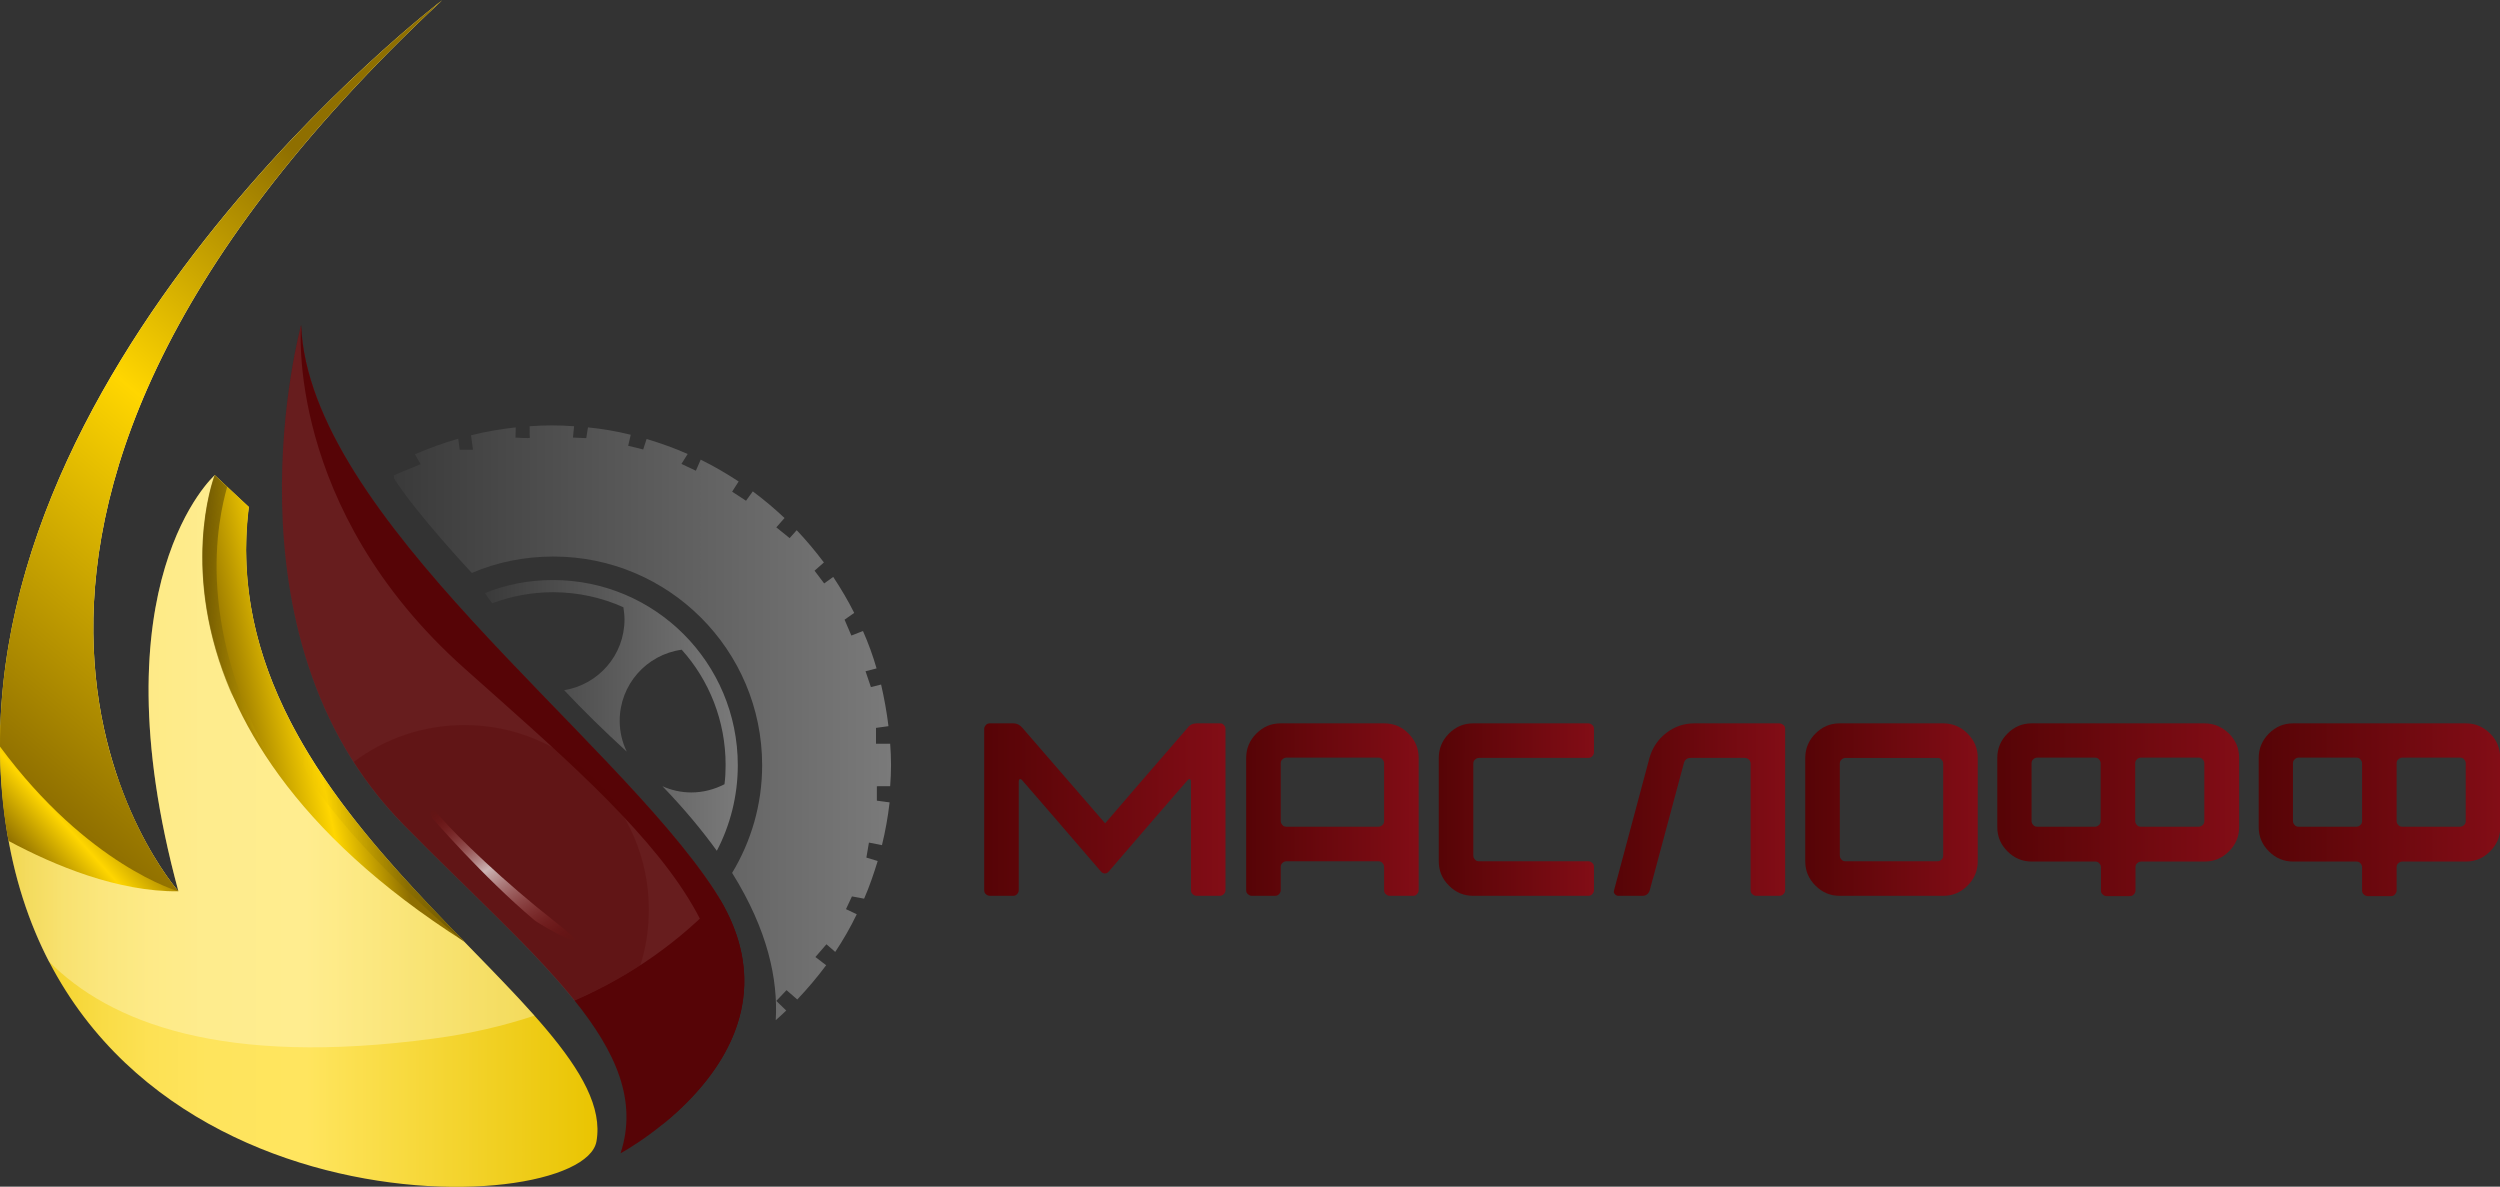
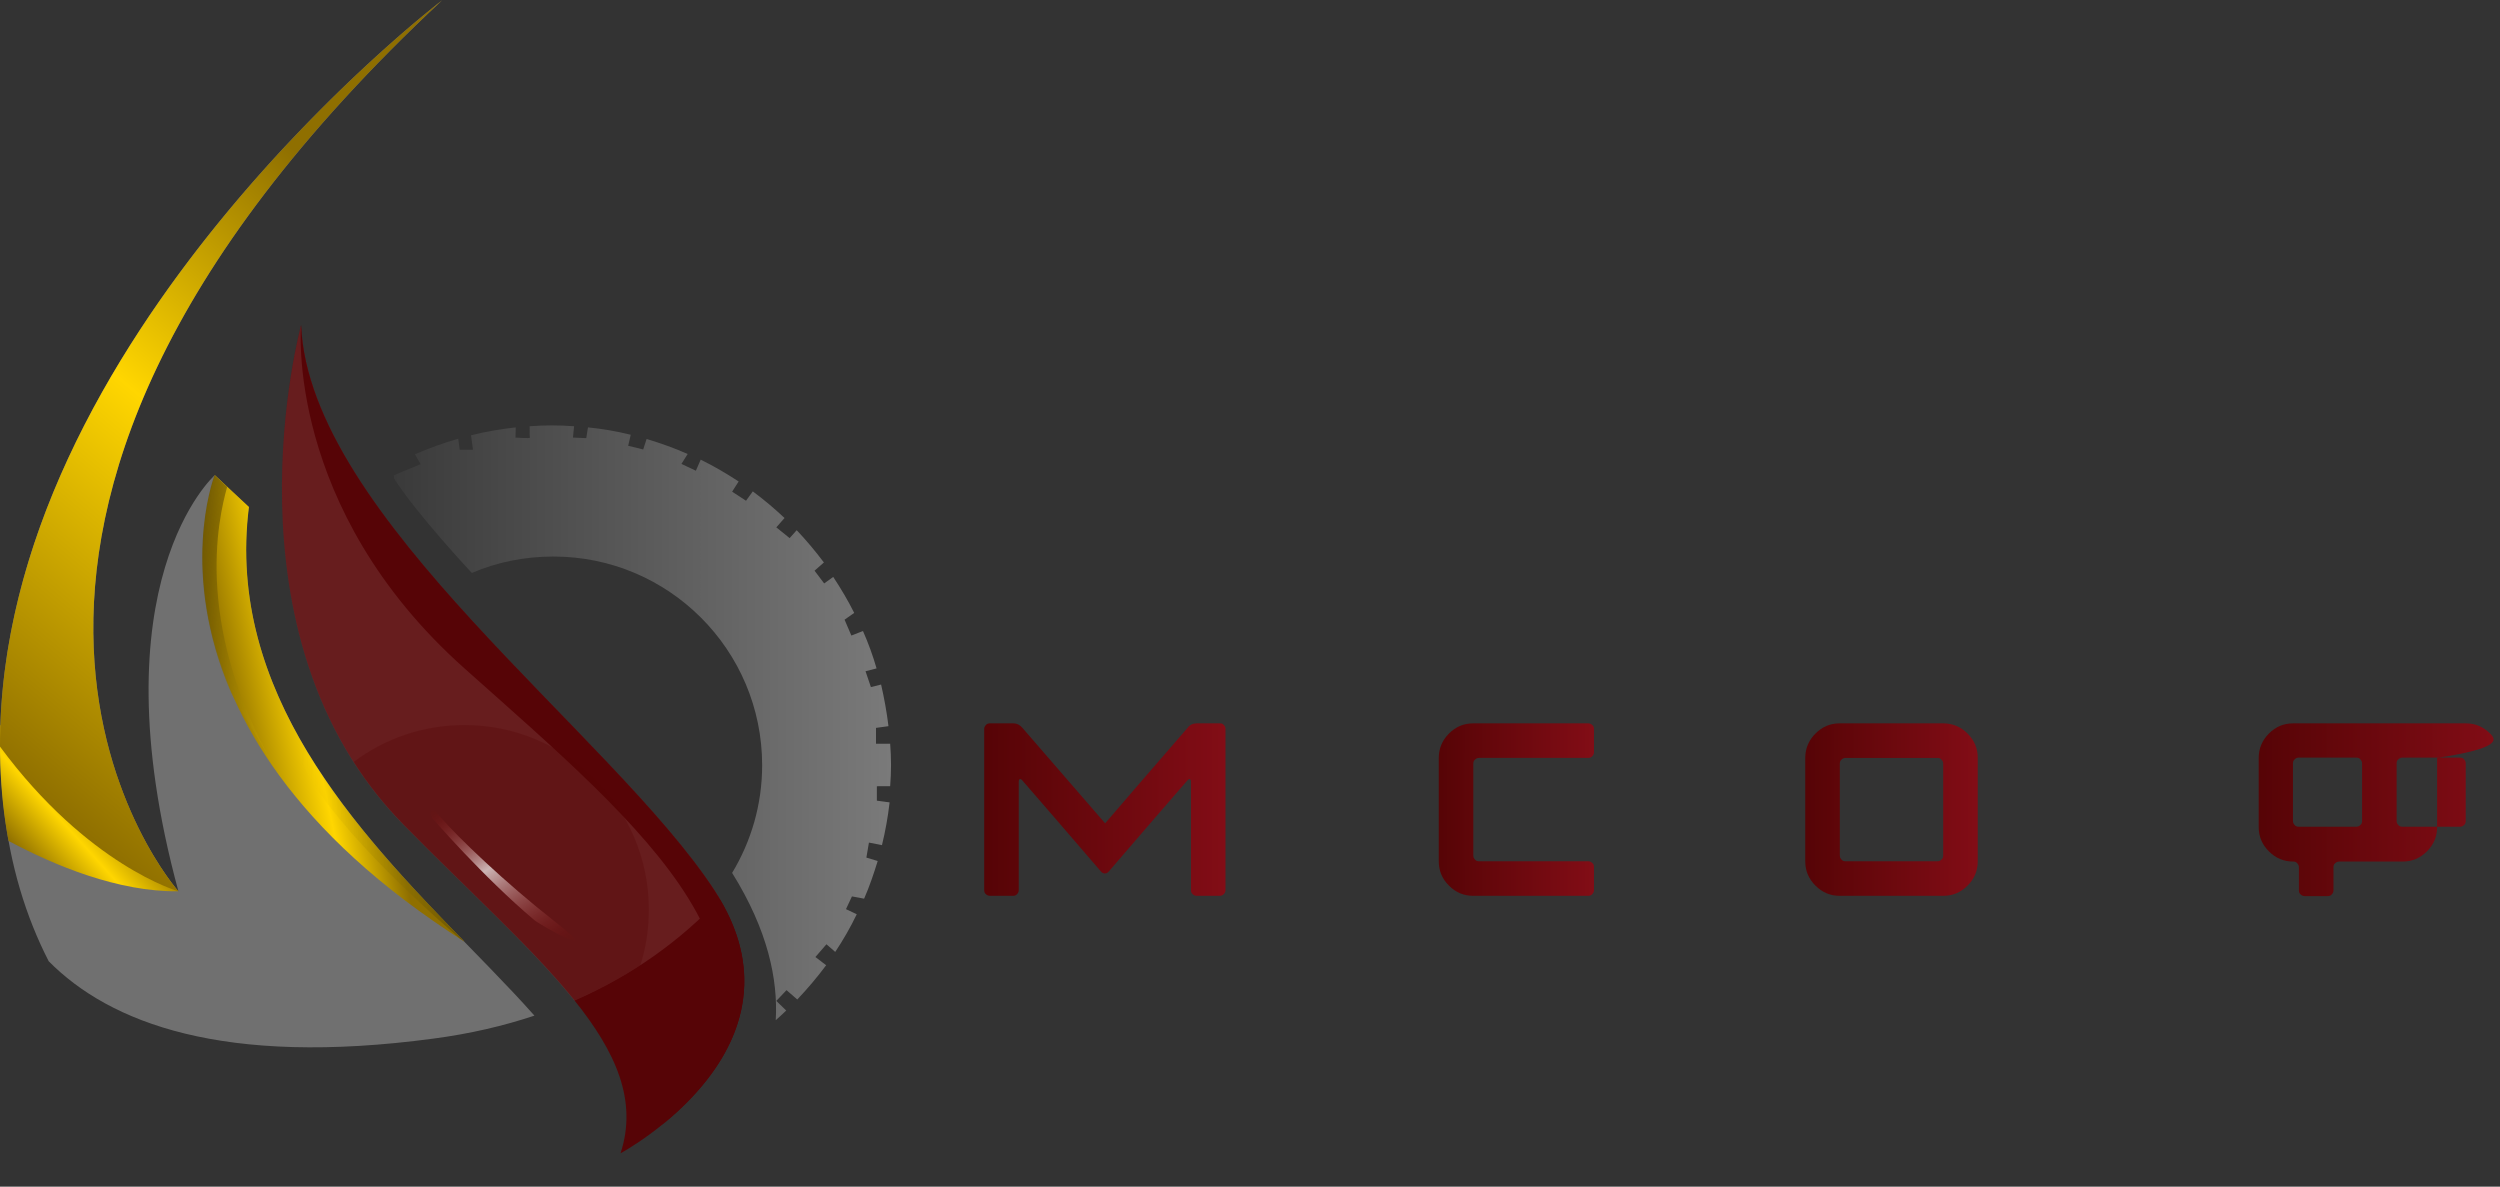
<svg xmlns="http://www.w3.org/2000/svg" version="1.1" id="Слой_2" x="0px" y="0px" viewBox="0 0 882.7 419" style="enable-background:new 0 0 882.7 419;" xml:space="preserve">
  <rect x="0" y="0" width="882.7" height="419" fill="#333333" stroke="none" />
  <style type="text/css">
	.st0{fill:url(#SVGID_1_);}
	.st1{fill:#560406;}
	.st2{opacity:0.3;fill:#FFFFFF;}
	.st3{fill:url(#SVGID_00000108278484015160071860000007568871526064985250_);}
	.st4{opacity:0.1;fill:#FFFFFF;}
	.st5{fill:url(#SVGID_00000116205174715109048830000001248223500993421460_);}
	.st6{fill:url(#SVGID_00000098922360466274411220000010178119417401486987_);}
	.st7{fill:url(#SVGID_00000075857336703876576080000004169466240631087001_);}
	.st8{fill:url(#SVGID_00000030454064633749186400000011089893513732228237_);}
	.st9{fill:url(#SVGID_00000006691096621827705360000014755623982201289912_);}
	.st10{opacity:0.3;fill:#560406;}
	.st11{fill:url(#SVGID_00000088102791217078163830000005216973236024514750_);}
	.st12{fill:url(#SVGID_00000144313441677650355900000017652084654736088484_);}
	.st13{fill:url(#SVGID_00000050639377694846008690000003622957482598537894_);}
	.st14{fill:url(#SVGID_00000178895533005363154380000003910990802210361523_);}
	.st15{fill:url(#SVGID_00000013193094905798270400000009386858866610761407_);}
	.st16{fill:url(#SVGID_00000055678530578005912700000007702160285854941315_);}
	.st17{fill:url(#SVGID_00000060021593494529036160000010543451936395186083_);}
	.st18{fill:url(#SVGID_00000160876721313237441740000001757801628769426598_);}
	.st19{fill:url(#SVGID_00000060739087163398661540000002002545517076204215_);}
</style>
  <g>
    <g>
      <linearGradient id="SVGID_1_" gradientUnits="userSpaceOnUse" x1="2.158375e-06" y1="209.551" x2="211" y2="209.551">
        <stop offset="0" style="stop-color:#E9C401" />
        <stop offset="4.484654e-02" style="stop-color:#EFCC19" />
        <stop offset="0.106" style="stop-color:#F5D533" />
        <stop offset="0.173" style="stop-color:#F9DC46" />
        <stop offset="0.251" style="stop-color:#FDE154" />
        <stop offset="0.346" style="stop-color:#FEE45D" />
        <stop offset="0.512" style="stop-color:#FFE55F" />
        <stop offset="1" style="stop-color:#E9C401" />
      </linearGradient>
-       <path class="st0" d="M156.1,0.1c0,0-171.8,130.8-154.9,284.1S205.6,431.7,210.6,403C219.1,355.4,73.9,290.6,87.8,179l-12-11.2    c0,0-42.5,37.7-12.8,146.9C63,314.7-47.8,190.3,156.1,0.1z" />
      <path class="st1" d="M106.3,114.8c0,0-29.9,109.1,36.1,176.3c46.5,47.4,88.8,79.2,76.7,116.1c0,0,69.4-37.2,33.3-92.6    S109.2,182.8,106.3,114.8z" />
      <path class="st2" d="M87.8,179l-12-11.2c0,0-42.5,37.7-12.8,146.9c0,0-110.8-124.4,93.1-314.6c0,0-171.8,130.8-154.9,284.1    c2.3,21.4,8,39.6,16,55.2c21.5,21.7,61.5,37.3,135.9,27.3c12.9-1.7,24.8-4.5,35.6-8.1C150.6,315.6,77.8,259.5,87.8,179z" />
      <linearGradient id="SVGID_00000057116857727779251420000002637232891183163792_" gradientUnits="userSpaceOnUse" x1="10.034" y1="304.719" x2="42.419" y2="275.559">
        <stop offset="0" style="stop-color:#8F6F00" />
        <stop offset="0.429" style="stop-color:#FFD600" />
        <stop offset="0.882" style="stop-color:#8F6F00" />
      </linearGradient>
      <path style="fill:url(#SVGID_00000057116857727779251420000002637232891183163792_);" d="M62.9,314.7    c-0.6-0.7-12.8-14.7-21.4-40.1L0.1,256c-0.3,9.3,0,18.7,1,28.1c0.5,4.4,1.1,8.6,1.9,12.8C19.4,305.7,41.7,314.9,62.9,314.7    L62.9,314.7z" />
      <path class="st4" d="M254.1,317.4c-0.5-0.9-1.1-1.8-1.7-2.7c-36.1-55.4-143.2-131.9-146.1-199.8c0,0-29.9,109.1,36.1,176.3    c23.3,23.7,45.5,43.6,60.4,62.1C223.7,344.2,240.5,331.8,254.1,317.4z" />
      <linearGradient id="SVGID_00000162312328858139351290000007117216431489317280_" gradientUnits="userSpaceOnUse" x1="4.816" y1="274.322" x2="202.351" y2="38.909">
        <stop offset="0" style="stop-color:#8F6F00" />
        <stop offset="0.429" style="stop-color:#FFD600" />
        <stop offset="0.759" style="stop-color:#8F6F00" />
      </linearGradient>
      <path style="fill:url(#SVGID_00000162312328858139351290000007117216431489317280_);" d="M63,314.7c0,0-110.8-124.4,93.1-314.6    c0,0-156.6,119.3-156.1,263.5C31.1,305.7,63,314.7,63,314.7z" />
      <linearGradient id="SVGID_00000150791897254302839040000012380820444294549643_" gradientUnits="userSpaceOnUse" x1="81.976" y1="258.217" x2="145.292" y2="244.758">
        <stop offset="0" style="stop-color:#8F6F00" />
        <stop offset="0.429" style="stop-color:#FFD600" />
        <stop offset="0.759" style="stop-color:#8F6F00" />
      </linearGradient>
      <path style="fill:url(#SVGID_00000150791897254302839040000012380820444294549643_);" d="M87.9,179l-12-11.2c0,0-34,87,88.1,164.7    C125.8,293.4,79.7,244.2,87.9,179z" />
      <path class="st1" d="M164,236c63.6,56.7,124.1,106.3,69.7,161.2h0c18.1-14.6,43.7-44.2,18.7-82.6    c-36.1-55.4-143.2-131.9-146.1-199.8C106.3,114.8,100.4,179.3,164,236z" />
      <linearGradient id="SVGID_00000181089578169192597010000012729025856487409829_" gradientUnits="userSpaceOnUse" x1="159.102" y1="281.42" x2="195.324" y2="337.198">
        <stop offset="0" style="stop-color:#8F0000;stop-opacity:0" />
        <stop offset="0.429" style="stop-color:#FFFFFF" />
        <stop offset="1" style="stop-color:#8F0000;stop-opacity:0" />
      </linearGradient>
      <path style="fill:url(#SVGID_00000181089578169192597010000012729025856487409829_);" d="M152.6,288.8c0,0,17.8,20.7,36.1,36.1    c1.7,1.5,26,15.3,7.6,0.8c-18.4-14.4-34.8-30.3-40.5-36.9C150,282.2,152.6,288.8,152.6,288.8z" />
      <linearGradient id="SVGID_00000016758919831603291000000009897786717866517378_" gradientUnits="userSpaceOnUse" x1="105.5" y1="298.631" x2="163.945" y2="298.631">
        <stop offset="0" style="stop-color:#FFD600;stop-opacity:0" />
        <stop offset="0.24" style="stop-color:#CCA901;stop-opacity:0.192" />
        <stop offset="0.48" style="stop-color:#A08301;stop-opacity:0.384" />
        <stop offset="0.694" style="stop-color:#816802;stop-opacity:0.555" />
        <stop offset="0.875" style="stop-color:#6E5702;stop-opacity:0.7" />
        <stop offset="1" style="stop-color:#675102;stop-opacity:0.8" />
      </linearGradient>
      <path style="fill:url(#SVGID_00000016758919831603291000000009897786717866517378_);" d="M105.5,266.5c7.7,21.4,45.3,54.9,57,65    c0.5,0.3,1,0.6,1.5,1c-19.2-19.8-40.5-42.1-55.8-67.8L105.5,266.5z" />
      <linearGradient id="SVGID_00000075130921824048247040000018053909489294352795_" gradientUnits="userSpaceOnUse" x1="67.871" y1="219.408" x2="106.445" y2="224.144">
        <stop offset="0" style="stop-color:#675102;stop-opacity:0.8" />
        <stop offset="0.125" style="stop-color:#6E5702;stop-opacity:0.7" />
        <stop offset="0.306" style="stop-color:#816802;stop-opacity:0.555" />
        <stop offset="0.52" style="stop-color:#A08301;stop-opacity:0.384" />
        <stop offset="0.76" style="stop-color:#CCA901;stop-opacity:0.192" />
        <stop offset="1" style="stop-color:#FFD600;stop-opacity:0" />
      </linearGradient>
      <path style="fill:url(#SVGID_00000075130921824048247040000018053909489294352795_);" d="M80.2,171.9l-4.4-4.1c0,0,0,0-0.1,0.1    c-0.7,2-12.3,34.4,5.9,76.8l18.4,31.3C67.4,222.7,77.2,182.8,80.2,171.9z" />
      <path class="st10" d="M164,256c-14.7,0-28.2,4.8-39.1,13c4.9,7.7,10.7,15.1,17.6,22.1c23.3,23.7,45.5,43.6,60.4,62.1    c8.4-3.6,16.1-7.8,23.2-12.4c2-6.2,3-12.8,3-19.7C229.1,285.2,200,256,164,256z" />
      <g>
        <linearGradient id="SVGID_00000111190570622718123640000002768079857067027884_" gradientUnits="userSpaceOnUse" x1="138.945" y1="255.22" x2="314.558" y2="255.22">
          <stop offset="0" style="stop-color:#3A3A3A" />
          <stop offset="1" style="stop-color:#7A7A7A" />
        </linearGradient>
        <path style="fill:url(#SVGID_00000111190570622718123640000002768079857067027884_);" d="M314.3,277.6c0.2-2.5,0.3-5,0.3-7.5     c0-2.5-0.1-5-0.3-7.5h-5V257l4.4-0.6c-0.6-5-1.5-9.9-2.6-14.7l-3.6,0.9l-1.9-5.6l3.9-1c-1.3-4.5-2.9-8.9-4.8-13.2l-4.1,1.6     l-2.4-5.6l3.4-2.4c-2.2-4.4-4.7-8.6-7.4-12.7L291,206l-3.4-4.5l3.3-2.9c-3-4-6.2-7.8-9.6-11.4l-2.5,2.8l-4.7-3.8l2.9-3.3     c-3.5-3.3-7.3-6.5-11.2-9.4l-2.4,3.3l-4.9-3.2l2.3-3.6c-4.3-2.8-8.7-5.4-13.4-7.7l-1.7,3.9l-5.1-2.4l2.2-3.5     c-4.7-2.1-9.5-3.8-14.5-5.3l-1.2,3.7l-5.3-1.3l0.9-3.9c-4.9-1.2-10-2.1-15.1-2.6l-0.6,3.8l-4.7-0.2l0.4-4     c-2.6-0.2-5.3-0.3-7.9-0.3c-2.6,0-5.2,0.1-7.8,0.3c0,1.9,0,3.8,0.1,4c0.2,0.4-5.1,0-5.1,0l0.1-3.6c-5.4,0.6-10.7,1.5-15.8,2.8     l0.7,5.1h-4.3c-0.1,0-0.3,0-0.4,0l-0.5-3.9c-5.3,1.5-10.4,3.4-15.3,5.5l2,3.5c-5,2-9.4,3.9-9.4,3.9v1.1     c8,12.6,27.5,33.4,27.5,33.4c8.8-3.8,18.6-5.8,28.8-5.8c40.7,0,73.7,33,73.7,73.7c0,13.9-3.9,26.9-10.6,38     c12.7,20.4,16.2,37.7,15.4,52c1.2-1.1,2.5-2.2,3.7-3.4l-3.5-3.4l3.6-3.8l3.8,3.3c3.6-3.8,7-7.8,10.2-12.1l-3.8-2.9l3.9-4.5     l3.1,2.7c2.8-4.2,5.4-8.7,7.6-13.3l-3.8-1.8l2.1-4.5l4.3,0.8c1.9-4.3,3.4-8.8,4.8-13.3l-4-1.2l0.9-5.3l4.6,0.9     c1.2-4.9,2.1-9.9,2.7-15.1l-4.5-0.6v-5.1H314.3z" />
        <linearGradient id="SVGID_00000000201140929616778610000017381945847313214347_" gradientUnits="userSpaceOnUse" x1="171.234" y1="252.565" x2="260.514" y2="252.565">
          <stop offset="0" style="stop-color:#3A3A3A" />
          <stop offset="1" style="stop-color:#7A7A7A" />
        </linearGradient>
-         <path style="fill:url(#SVGID_00000000201140929616778610000017381945847313214347_);" d="M195.2,204.8c-8.5,0-16.5,1.6-24,4.6     c0.8,1.2,1.7,2.4,2.6,3.6c6.7-2.5,13.9-3.9,21.4-3.9c8.9,0,17.3,1.9,24.9,5.3c0.2,1.4,0.4,2.8,0.4,4.3c0,12.6-9.2,23-21.3,25     c6.6,7,13.9,14.2,22,21.6c0,0,0,0,0.1,0.1c-1.6-3.3-2.5-7-2.5-10.9c0-12.8,9.5-23.4,21.9-25.1c9.7,10.8,15.5,25.1,15.5,40.7     c0,2.3-0.1,4.6-0.4,6.8c-3.5,1.8-7.5,2.9-11.7,2.9c-3.6,0-7.1-0.8-10.2-2.2c7.7,8,14,15.6,19.2,22.8c4.7-9,7.4-19.3,7.4-30.2     C260.5,234,231.3,204.8,195.2,204.8z" />
      </g>
    </g>
    <g>
      <linearGradient id="SVGID_00000052805741512399981500000013282843403290355106_" gradientUnits="userSpaceOnUse" x1="347.557" y1="285.841" x2="432.819" y2="285.841">
        <stop offset="3.919209e-07" style="stop-color:#560406" />
        <stop offset="1" style="stop-color:#820D16" />
      </linearGradient>
      <path style="fill:url(#SVGID_00000052805741512399981500000013282843403290355106_);" d="M430.8,255.4h-8.2    c-1.4,0-2.5,0.5-3.3,1.6c-13,15-22.7,26.2-29.1,33.7L361,257c-0.8-1-1.9-1.6-3.3-1.6h-8.2c-0.6,0-1.1,0.2-1.4,0.6    c-0.4,0.4-0.6,0.9-0.6,1.4v56.9c0,0.6,0.2,1.1,0.6,1.4c0.4,0.4,0.9,0.6,1.5,0.6h8.1c0.6,0,1.1-0.2,1.4-0.6    c0.4-0.4,0.6-0.9,0.6-1.4v-38.2c0-0.6,0.1-0.9,0.4-1c0.3-0.1,0.6,0.1,0.9,0.5c5.2,6,14.5,16.7,27.8,32.2c0.4,0.4,0.8,0.6,1.3,0.6    c0.5,0,0.9-0.2,1.3-0.6c13.3-15.5,22.6-26.2,27.8-32.2c0.3-0.4,0.7-0.6,0.9-0.5c0.3,0.1,0.4,0.4,0.4,0.9v38.3    c0,0.6,0.2,1.1,0.6,1.4c0.4,0.4,0.9,0.6,1.4,0.6h8.2c0.5,0,1-0.2,1.4-0.6c0.4-0.4,0.6-0.9,0.6-1.4v-56.9c0-0.6-0.2-1.1-0.6-1.4    C431.9,255.6,431.4,255.4,430.8,255.4z" />
      <linearGradient id="SVGID_00000004529382417273671380000001038836901642669743_" gradientUnits="userSpaceOnUse" x1="440.012" y1="285.841" x2="500.914" y2="285.841">
        <stop offset="3.919209e-07" style="stop-color:#560406" />
        <stop offset="1" style="stop-color:#820D16" />
      </linearGradient>
-       <path style="fill:url(#SVGID_00000004529382417273671380000001038836901642669743_);" d="M488.7,255.4h-36.5    c-3.4,0-6.2,1.2-8.6,3.6c-2.4,2.4-3.6,5.3-3.6,8.6v46.7c0,0.6,0.2,1.1,0.6,1.4c0.4,0.4,0.9,0.6,1.4,0.6h8.2c0.6,0,1.1-0.2,1.4-0.6    c0.4-0.4,0.6-0.9,0.6-1.4v-8.2c0-0.6,0.2-1.1,0.6-1.4c0.4-0.4,0.9-0.6,1.4-0.6h32.5c0.6,0,1.1,0.2,1.4,0.6    c0.4,0.4,0.6,0.9,0.6,1.4v8.2c0,0.6,0.2,1.1,0.6,1.4c0.4,0.4,0.9,0.6,1.4,0.6h8.2c0.6,0,1.1-0.2,1.4-0.6c0.4-0.4,0.6-0.9,0.6-1.4    v-46.7c0-3.4-1.2-6.2-3.6-8.6C495,256.6,492.1,255.4,488.7,255.4z M488.7,289.9c0,0.6-0.2,1.1-0.6,1.4c-0.4,0.4-0.9,0.6-1.4,0.6    h-32.5c-0.6,0-1.1-0.2-1.4-0.6c-0.4-0.4-0.6-0.9-0.6-1.4v-20.4c0-0.6,0.2-1.1,0.6-1.4c0.4-0.4,0.9-0.6,1.4-0.6h32.5    c0.6,0,1.1,0.2,1.4,0.6c0.4,0.4,0.6,0.9,0.6,1.4V289.9z" />
      <linearGradient id="SVGID_00000145746398429103931790000008426206874331341721_" gradientUnits="userSpaceOnUse" x1="507.951" y1="285.841" x2="562.762" y2="285.841">
        <stop offset="3.919209e-07" style="stop-color:#560406" />
        <stop offset="1" style="stop-color:#820D16" />
      </linearGradient>
      <path style="fill:url(#SVGID_00000145746398429103931790000008426206874331341721_);" d="M560.8,255.4h-40.6    c-3.4,0-6.2,1.2-8.6,3.6c-2.4,2.4-3.6,5.3-3.6,8.6v36.5c0,3.4,1.2,6.2,3.6,8.6c2.4,2.4,5.2,3.6,8.6,3.6h40.6    c0.6,0,1.1-0.2,1.4-0.6c0.4-0.4,0.6-0.9,0.6-1.4v-8.2c0-0.6-0.2-1.1-0.6-1.4c-0.4-0.4-0.9-0.6-1.4-0.6h-38.6    c-0.6,0-1.1-0.2-1.4-0.6c-0.4-0.4-0.6-0.9-0.6-1.4v-32.5c0-0.6,0.2-1.1,0.6-1.4c0.4-0.4,0.9-0.6,1.4-0.6h38.6    c0.6,0,1.1-0.2,1.4-0.6c0.4-0.4,0.6-0.9,0.6-1.4v-8.2c0-0.6-0.2-1.1-0.6-1.4C561.8,255.6,561.3,255.4,560.8,255.4z" />
      <linearGradient id="SVGID_00000165222949365587974310000008604868086043944862_" gradientUnits="userSpaceOnUse" x1="569.773" y1="285.841" x2="630.24" y2="285.841">
        <stop offset="3.919209e-07" style="stop-color:#560406" />
        <stop offset="1" style="stop-color:#820D16" />
      </linearGradient>
-       <path style="fill:url(#SVGID_00000165222949365587974310000008604868086043944862_);" d="M628.2,255.4h-29.9c-3.7,0-7,1.1-10,3.4    c-2.9,2.3-4.9,5.2-5.9,8.8l-12.5,46.7c-0.2,0.6-0.1,1,0.3,1.4c0.3,0.4,0.7,0.6,1.2,0.6h8.5c1.3,0,2.2-0.7,2.6-2l12-44.7    c0.3-1.3,1.1-2,2.5-2h19c0.6,0,1.1,0.2,1.5,0.6c0.4,0.4,0.6,0.9,0.6,1.4v44.7c0,0.6,0.2,1.1,0.6,1.4c0.4,0.4,0.9,0.6,1.4,0.6h8.1    c0.6,0,1.1-0.2,1.5-0.6c0.4-0.4,0.6-0.9,0.6-1.4v-56.9c0-0.6-0.2-1.1-0.6-1.4C629.2,255.6,628.7,255.4,628.2,255.4z" />
      <linearGradient id="SVGID_00000163760190067193049320000015474831339837098167_" gradientUnits="userSpaceOnUse" x1="637.33" y1="285.841" x2="698.231" y2="285.841">
        <stop offset="3.919209e-07" style="stop-color:#560406" />
        <stop offset="1" style="stop-color:#820D16" />
      </linearGradient>
      <path style="fill:url(#SVGID_00000163760190067193049320000015474831339837098167_);" d="M686.1,255.4h-36.5    c-3.4,0-6.2,1.2-8.6,3.6c-2.4,2.4-3.6,5.3-3.6,8.6v36.5c0,3.4,1.2,6.2,3.6,8.6c2.4,2.4,5.2,3.6,8.6,3.6h36.5    c3.4,0,6.2-1.2,8.6-3.6c2.4-2.4,3.6-5.2,3.6-8.6v-36.5c0-3.4-1.2-6.2-3.6-8.6C692.3,256.6,689.4,255.4,686.1,255.4z M686.1,302.1    c0,0.6-0.2,1.1-0.6,1.4c-0.4,0.4-0.9,0.6-1.4,0.6h-32.5c-0.6,0-1.1-0.2-1.4-0.6c-0.4-0.4-0.6-0.9-0.6-1.4v-32.5    c0-0.6,0.2-1.1,0.6-1.4c0.4-0.4,0.9-0.6,1.4-0.6h32.5c0.6,0,1.1,0.2,1.4,0.6c0.4,0.4,0.6,0.9,0.6,1.4V302.1z" />
      <linearGradient id="SVGID_00000145748454104167017560000010947135372977388940_" gradientUnits="userSpaceOnUse" x1="705.207" y1="285.841" x2="790.469" y2="285.841">
        <stop offset="3.919209e-07" style="stop-color:#560406" />
        <stop offset="1" style="stop-color:#820D16" />
      </linearGradient>
-       <path style="fill:url(#SVGID_00000145748454104167017560000010947135372977388940_);" d="M778.3,255.4h-60.9    c-3.4,0-6.2,1.2-8.6,3.6c-2.4,2.4-3.6,5.3-3.6,8.6v24.4c0,3.4,1.2,6.2,3.6,8.6c2.4,2.4,5.2,3.6,8.6,3.6h22.4    c0.6,0,1.1,0.2,1.4,0.6c0.4,0.4,0.6,0.9,0.6,1.4v8.2c0,0.6,0.2,1.1,0.6,1.4c0.4,0.4,0.9,0.6,1.4,0.6h8.2c0.6,0,1.1-0.2,1.4-0.6    c0.4-0.4,0.6-0.9,0.6-1.4v-8.2c0-0.6,0.2-1.1,0.6-1.4c0.4-0.4,0.9-0.6,1.4-0.6h22.4c3.4,0,6.2-1.2,8.6-3.6    c2.4-2.4,3.6-5.2,3.6-8.6v-24.4c0-3.4-1.2-6.2-3.6-8.6C784.5,256.6,781.7,255.4,778.3,255.4z M741.7,289.9c0,0.6-0.2,1.1-0.6,1.4    c-0.4,0.4-0.9,0.6-1.4,0.6h-20.4c-0.6,0-1.1-0.2-1.4-0.6c-0.4-0.4-0.6-0.9-0.6-1.4v-20.4c0-0.6,0.2-1.1,0.6-1.4    c0.4-0.4,0.9-0.6,1.4-0.6h20.4c0.6,0,1.1,0.2,1.4,0.6c0.4,0.4,0.6,0.9,0.6,1.4V289.9z M778.3,289.9c0,0.6-0.2,1.1-0.6,1.4    c-0.4,0.4-0.9,0.6-1.4,0.6h-20.4c-0.6,0-1.1-0.2-1.4-0.6c-0.4-0.4-0.6-0.9-0.6-1.4v-20.4c0-0.6,0.2-1.1,0.6-1.4    c0.4-0.4,0.9-0.6,1.4-0.6h20.4c0.6,0,1.1,0.2,1.4,0.6c0.4,0.4,0.6,0.9,0.6,1.4V289.9z" />
      <linearGradient id="SVGID_00000170966691540886383840000008317893441662336417_" gradientUnits="userSpaceOnUse" x1="797.481" y1="285.841" x2="882.743" y2="285.841">
        <stop offset="3.919209e-07" style="stop-color:#560406" />
        <stop offset="1" style="stop-color:#820D16" />
      </linearGradient>
-       <path style="fill:url(#SVGID_00000170966691540886383840000008317893441662336417_);" d="M879.2,259c-2.4-2.4-5.2-3.6-8.6-3.6    h-60.9c-3.4,0-6.2,1.2-8.6,3.6c-2.4,2.4-3.6,5.3-3.6,8.6v24.4c0,3.4,1.2,6.2,3.6,8.6c2.4,2.4,5.2,3.6,8.6,3.6H832    c0.6,0,1.1,0.2,1.4,0.6c0.4,0.4,0.6,0.9,0.6,1.4v8.2c0,0.6,0.2,1.1,0.6,1.4c0.4,0.4,0.9,0.6,1.4,0.6h8.2c0.6,0,1.1-0.2,1.4-0.6    c0.4-0.4,0.6-0.9,0.6-1.4v-8.2c0-0.6,0.2-1.1,0.6-1.4c0.4-0.4,0.9-0.6,1.4-0.6h22.4c3.4,0,6.2-1.2,8.6-3.6    c2.4-2.4,3.6-5.2,3.6-8.6v-24.4C882.7,264.2,881.6,261.3,879.2,259z M834,289.9c0,0.6-0.2,1.1-0.6,1.4c-0.4,0.4-0.9,0.6-1.4,0.6    h-20.4c-0.6,0-1.1-0.2-1.4-0.6c-0.4-0.4-0.6-0.9-0.6-1.4v-20.4c0-0.6,0.2-1.1,0.6-1.4c0.4-0.4,0.9-0.6,1.4-0.6H832    c0.6,0,1.1,0.2,1.4,0.6c0.4,0.4,0.6,0.9,0.6,1.4V289.9z M870.6,289.9c0,0.6-0.2,1.1-0.6,1.4c-0.4,0.4-0.9,0.6-1.4,0.6h-20.4    c-0.6,0-1.1-0.2-1.4-0.6c-0.4-0.4-0.6-0.9-0.6-1.4v-20.4c0-0.6,0.2-1.1,0.6-1.4c0.4-0.4,0.9-0.6,1.4-0.6h20.4    c0.6,0,1.1,0.2,1.4,0.6c0.4,0.4,0.6,0.9,0.6,1.4V289.9z" />
+       <path style="fill:url(#SVGID_00000170966691540886383840000008317893441662336417_);" d="M879.2,259c-2.4-2.4-5.2-3.6-8.6-3.6    h-60.9c-3.4,0-6.2,1.2-8.6,3.6c-2.4,2.4-3.6,5.3-3.6,8.6v24.4c0,3.4,1.2,6.2,3.6,8.6c2.4,2.4,5.2,3.6,8.6,3.6c0.6,0,1.1,0.2,1.4,0.6c0.4,0.4,0.6,0.9,0.6,1.4v8.2c0,0.6,0.2,1.1,0.6,1.4c0.4,0.4,0.9,0.6,1.4,0.6h8.2c0.6,0,1.1-0.2,1.4-0.6    c0.4-0.4,0.6-0.9,0.6-1.4v-8.2c0-0.6,0.2-1.1,0.6-1.4c0.4-0.4,0.9-0.6,1.4-0.6h22.4c3.4,0,6.2-1.2,8.6-3.6    c2.4-2.4,3.6-5.2,3.6-8.6v-24.4C882.7,264.2,881.6,261.3,879.2,259z M834,289.9c0,0.6-0.2,1.1-0.6,1.4c-0.4,0.4-0.9,0.6-1.4,0.6    h-20.4c-0.6,0-1.1-0.2-1.4-0.6c-0.4-0.4-0.6-0.9-0.6-1.4v-20.4c0-0.6,0.2-1.1,0.6-1.4c0.4-0.4,0.9-0.6,1.4-0.6H832    c0.6,0,1.1,0.2,1.4,0.6c0.4,0.4,0.6,0.9,0.6,1.4V289.9z M870.6,289.9c0,0.6-0.2,1.1-0.6,1.4c-0.4,0.4-0.9,0.6-1.4,0.6h-20.4    c-0.6,0-1.1-0.2-1.4-0.6c-0.4-0.4-0.6-0.9-0.6-1.4v-20.4c0-0.6,0.2-1.1,0.6-1.4c0.4-0.4,0.9-0.6,1.4-0.6h20.4    c0.6,0,1.1,0.2,1.4,0.6c0.4,0.4,0.6,0.9,0.6,1.4V289.9z" />
    </g>
  </g>
</svg>